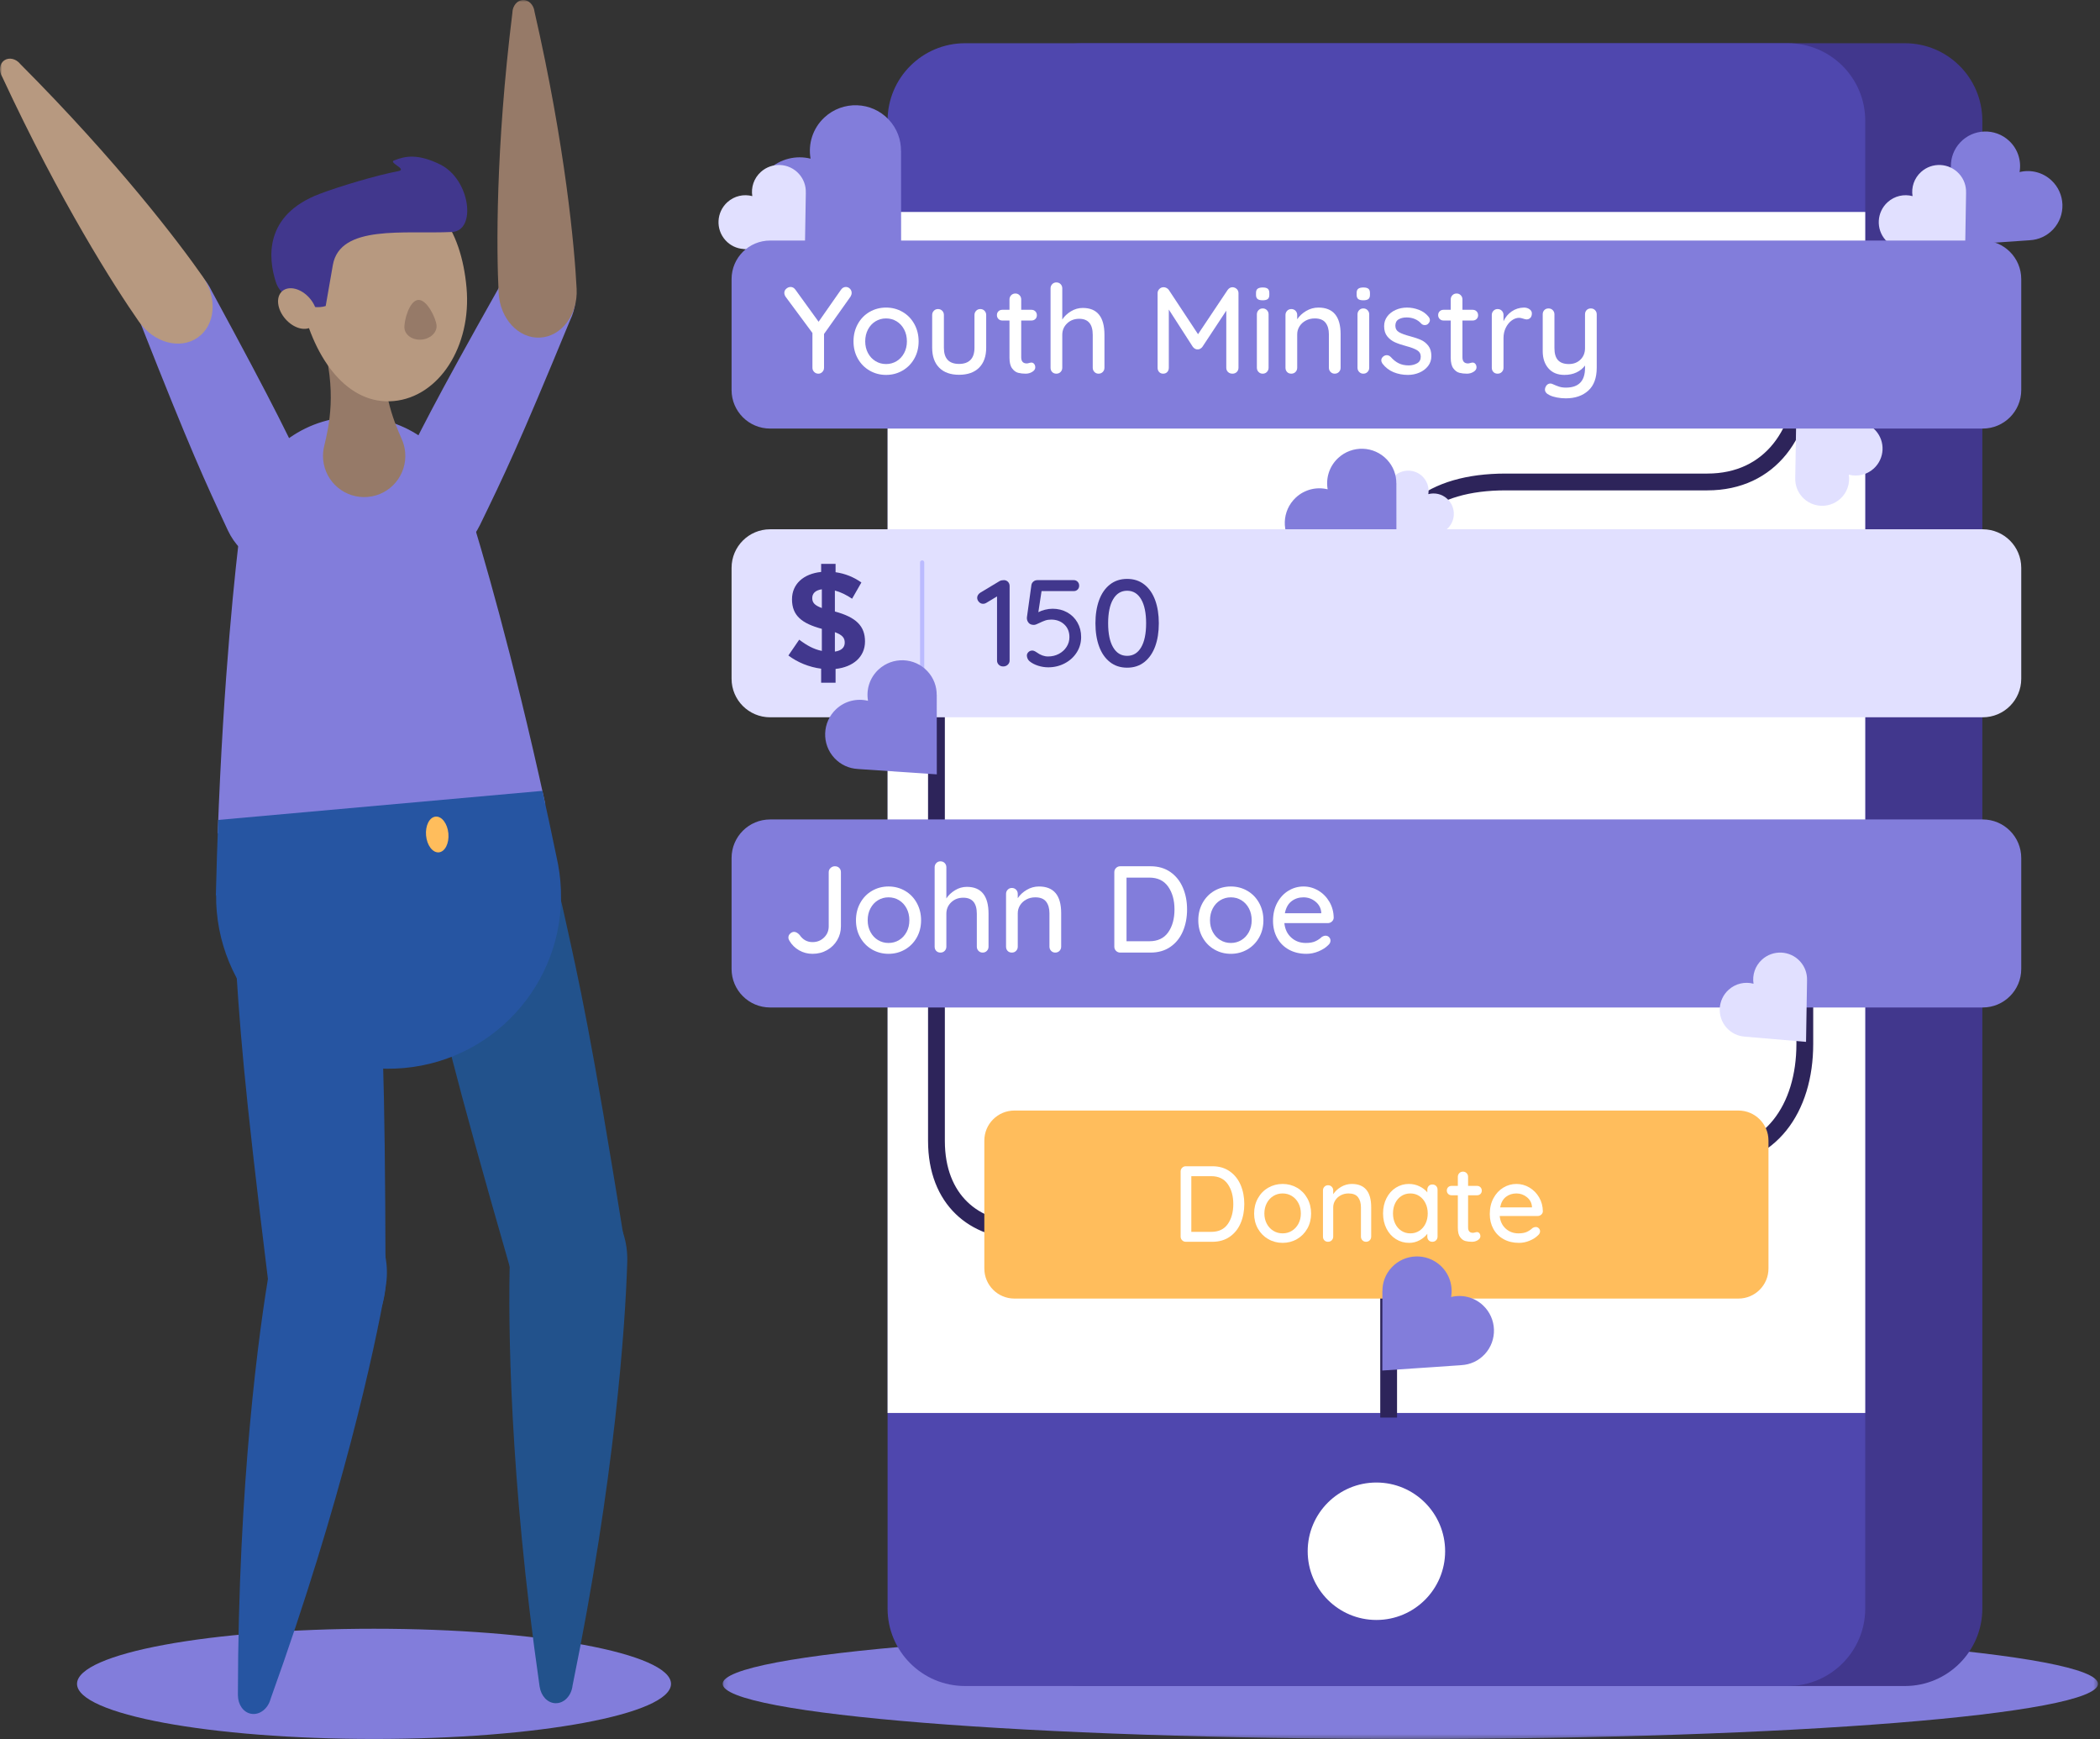
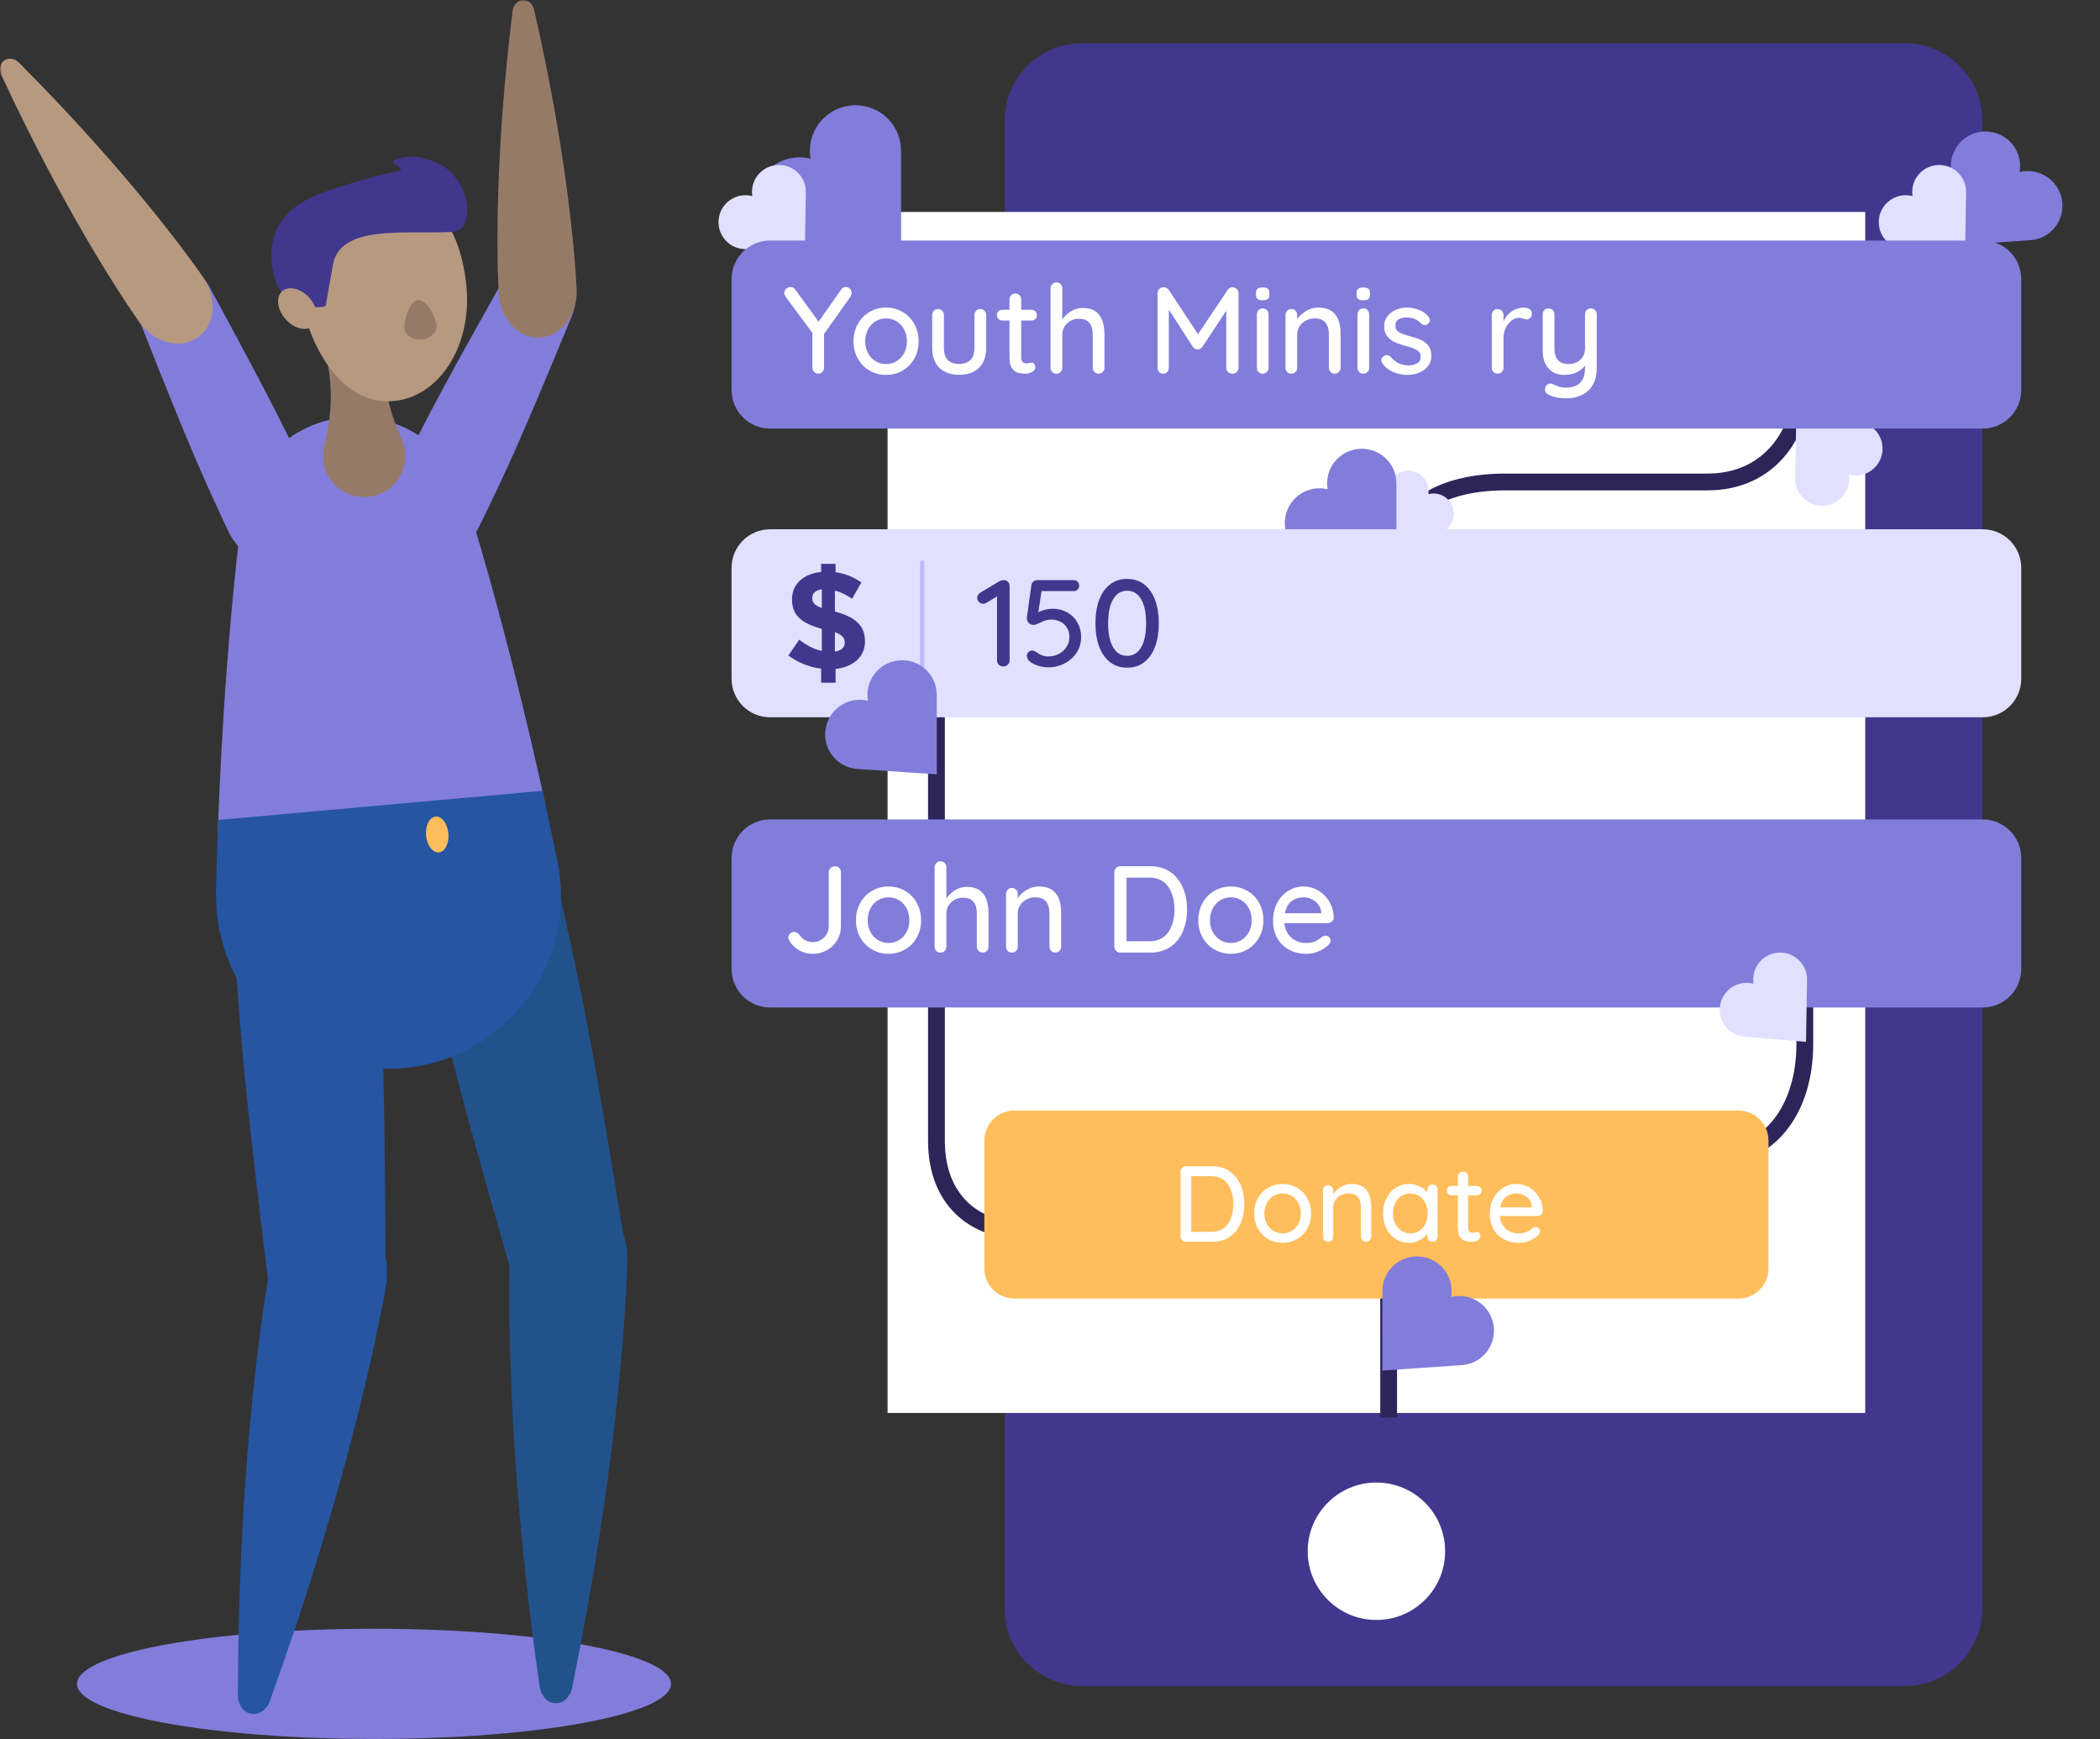
<svg xmlns="http://www.w3.org/2000/svg" xmlns:xlink="http://www.w3.org/1999/xlink" width="500px" height="414px" viewBox="0 0 500 414" version="1.1">
  <rect x="0" y="0" width="500" height="414" fill="#333333" stroke="none" />
  <title>graphic/mobile-app</title>
  <desc>Created with Sketch.</desc>
  <defs>
    <polygon id="path-1" points="0.141 0.391 327.609 0.391 327.609 26.631 0.141 26.631" />
    <polygon id="path-3" points="0 413.992 499.522 413.992 499.522 0 0 0" />
  </defs>
  <g id="graphic/mobile-app" stroke="none" stroke-width="1" fill="none" fill-rule="evenodd">
    <g id="Group-77">
      <g id="Group-3" transform="translate(171.913, 387.36)">
        <mask id="mask-2" fill="white">
          <use xlink:href="#path-1" />
        </mask>
        <g id="Clip-2" />
-         <path d="M0.141,13.512 C0.141,20.757 73.447,26.631 163.875,26.631 C254.302,26.631 327.61,20.757 327.61,13.512 C327.61,6.265 254.302,0.391 163.875,0.391 C73.447,0.391 0.141,6.265 0.141,13.512" id="Fill-1" fill="#827DDB" mask="url(#mask-2)" />
      </g>
      <path d="M18.34,400.871 C18.34,408.116 49.999,413.991 89.053,413.991 C128.106,413.991 159.765,408.116 159.765,400.871 C159.765,393.625 128.106,387.751 89.053,387.751 C49.999,387.751 18.34,393.625 18.34,400.871" id="Fill-4" fill="#827DDB" />
      <path d="M453.538,401.387 L257.655,401.387 C247.467,401.387 239.207,393.129 239.207,382.941 L239.207,28.737 C239.207,18.549 247.467,10.291 257.655,10.291 L453.538,10.291 C463.726,10.291 471.985,18.549 471.985,28.737 L471.985,382.941 C471.985,393.129 463.726,401.387 453.538,401.387" id="Fill-6" fill="#41378D" />
-       <path d="M425.657,401.387 L229.774,401.387 C219.586,401.387 211.327,393.129 211.327,382.941 L211.327,28.737 C211.327,18.549 219.586,10.291 229.774,10.291 L425.657,10.291 C435.846,10.291 444.105,18.549 444.105,28.737 L444.105,382.941 C444.105,393.129 435.846,401.387 425.657,401.387" id="Fill-8" fill="#4F47AE" />
      <mask id="mask-4" fill="white">
        <use xlink:href="#path-3" />
      </mask>
      <g id="Clip-11" />
      <polygon id="Fill-10" fill="#FFFFFF" mask="url(#mask-4)" points="211.327 336.383 444.105 336.383 444.105 50.462 211.327 50.462" />
      <path d="M330.63,337.476 L330.63,298.386 C330.63,284.116 340.48,275.725 358.512,275.725 L406.513,275.725 C421.572,275.725 429.717,263.853 429.717,248.535 L429.717,234.079" id="Stroke-12" stroke="#2D245A" stroke-width="4" mask="url(#mask-4)" />
      <path d="M330.63,162.868 L330.63,137.404 C330.63,123.134 340.48,114.741 358.512,114.741 L406.513,114.741 C421.572,114.741 429.717,102.871 429.717,87.553 L429.717,73.096" id="Stroke-13" stroke="#2D245A" stroke-width="4" mask="url(#mask-4)" />
      <path d="M328.855,307.51 C328.855,296.148 321.136,292.966 308.865,292.966 L243.417,292.966 C232.055,292.966 222.965,285.696 222.965,271.609 L222.965,147.543" id="Stroke-14" stroke="#2D245A" stroke-width="4" mask="url(#mask-4)" />
      <path d="M311.354,369.302 C311.354,378.337 318.679,385.662 327.716,385.662 C336.752,385.662 344.078,378.337 344.078,369.302 C344.078,360.265 336.752,352.941 327.716,352.941 C318.679,352.941 311.354,360.265 311.354,369.302" id="Fill-15" fill="#FFFFFF" mask="url(#mask-4)" />
      <path d="M464.499,39.599 L464.481,39.581 L464.489,39.836 L464.475,58.474 L482.98,57.216 L483.325,57.186 C485.372,57.072 487.346,56.203 488.842,54.602 C491.946,51.28 491.769,46.055 488.437,42.943 C486.328,40.973 483.463,40.323 480.85,40.967 C481.316,38.317 480.474,35.503 478.366,33.533 C475.033,30.42 469.808,30.597 466.704,33.921 C465.208,35.52 464.475,37.55 464.499,39.599" id="Fill-16" fill="#827DDB" mask="url(#mask-4)" />
      <path d="M214.523,35.97 L214.548,35.947 L214.536,36.282 L214.555,60.822 L190.19,59.167 L189.735,59.129 C187.04,58.976 184.439,57.832 182.471,55.725 C178.382,51.351 178.616,44.47 183.003,40.373 C185.779,37.778 189.553,36.923 192.992,37.771 C192.379,34.282 193.489,30.576 196.265,27.983 C200.652,23.884 207.534,24.118 211.621,28.491 C213.589,30.599 214.554,33.272 214.523,35.97" id="Fill-17" fill="#827DDB" mask="url(#mask-4)" />
      <path d="M453.236,59.276 L453.222,59.291 L453.419,59.3 L467.87,60.531 L468.109,46.102 L468.108,45.833 C468.153,44.238 467.609,42.651 466.465,41.386 C464.092,38.761 460.029,38.557 457.397,40.937 C455.731,42.443 455.039,44.621 455.368,46.689 C453.344,46.153 451.105,46.622 449.441,48.128 C446.808,50.508 446.603,54.571 448.976,57.195 C450.119,58.459 451.645,59.16 453.236,59.276" id="Fill-18" fill="#E1E0FF" mask="url(#mask-4)" />
      <path d="M176.987,59.276 L176.972,59.291 L177.169,59.3 L191.621,60.531 L191.859,46.102 L191.858,45.833 C191.903,44.238 191.359,42.651 190.217,41.386 C187.842,38.761 183.78,38.557 181.148,40.937 C179.482,42.443 178.789,44.621 179.119,46.689 C177.094,46.153 174.856,46.622 173.191,48.128 C170.558,50.508 170.353,54.571 172.726,57.195 C173.869,58.459 175.396,59.16 176.987,59.276" id="Fill-19" fill="#E1E0FF" mask="url(#mask-4)" />
      <path d="M341.688,127.139 L341.699,127.149 L341.55,127.157 L330.643,128.086 L330.464,117.197 L330.464,116.993 C330.431,115.79 330.842,114.592 331.704,113.638 C333.496,111.657 336.562,111.503 338.548,113.298 C339.805,114.434 340.327,116.078 340.079,117.639 C341.607,117.234 343.296,117.589 344.552,118.726 C346.539,120.521 346.693,123.587 344.902,125.568 C344.04,126.522 342.889,127.052 341.688,127.139" id="Fill-20" fill="#E1E0FF" mask="url(#mask-4)" />
      <path d="M442.316,100.414 L442.331,100.401 L442.133,100.39 L427.682,99.159 L427.443,113.588 L427.444,113.857 C427.4,115.452 427.943,117.04 429.087,118.304 C431.46,120.929 435.523,121.133 438.155,118.755 C439.821,117.249 440.513,115.069 440.184,113.002 C442.208,113.537 444.447,113.068 446.111,111.563 C448.745,109.183 448.949,105.12 446.576,102.496 C445.433,101.231 443.907,100.53 442.316,100.414" id="Fill-21" fill="#E1E0FF" mask="url(#mask-4)" />
      <path d="M332.46,115.122 L332.479,115.105 L332.469,115.36 L332.484,133.997 L313.979,132.74 L313.634,132.71 C311.588,132.595 309.612,131.726 308.117,130.127 C305.013,126.803 305.191,121.578 308.523,118.466 C310.631,116.496 313.496,115.846 316.109,116.49 C315.643,113.84 316.485,111.026 318.593,109.056 C321.926,105.944 327.151,106.121 330.255,109.444 C331.752,111.043 332.484,113.074 332.46,115.122" id="Fill-22" fill="#827DDB" mask="url(#mask-4)" />
      <path d="M183.36,102.029 L472.073,102.029 C477.14,102.029 481.248,97.92 481.248,92.854 L481.248,66.442 C481.248,61.374 477.14,57.266 472.073,57.266 L183.36,57.266 C178.292,57.266 174.184,61.374 174.184,66.442 L174.184,92.854 C174.184,97.92 178.292,102.029 183.36,102.029" id="Fill-23" fill="#827DDB" mask="url(#mask-4)" />
      <path d="M202.51,70.609 L196.198,79.507 L196.198,87.549 C196.198,87.941 196.065,88.275 195.8,88.547 C195.536,88.822 195.218,88.959 194.846,88.959 C194.454,88.959 194.122,88.822 193.849,88.547 C193.575,88.275 193.436,87.941 193.436,87.549 L193.436,79.271 L187.152,70.786 C186.879,70.433 186.743,70.08 186.743,69.728 C186.743,69.337 186.898,69.005 187.213,68.731 C187.527,68.457 187.868,68.319 188.24,68.319 C188.691,68.319 189.073,68.536 189.385,68.967 L194.905,76.599 L200.219,68.996 C200.533,68.545 200.924,68.319 201.395,68.319 C201.766,68.319 202.088,68.457 202.363,68.731 C202.637,69.005 202.775,69.337 202.775,69.728 C202.775,70.023 202.685,70.316 202.51,70.609" id="Fill-24" fill="#FFFFFF" mask="url(#mask-4)" />
      <path d="M215.269,78.434 C214.829,77.602 214.232,76.956 213.477,76.496 C212.724,76.037 211.888,75.806 210.967,75.806 C210.048,75.806 209.21,76.037 208.458,76.496 C207.703,76.956 207.106,77.602 206.665,78.434 C206.224,79.266 206.004,80.21 206.004,81.268 C206.004,82.304 206.224,83.234 206.665,84.057 C207.106,84.878 207.703,85.521 208.458,85.978 C209.21,86.439 210.048,86.669 210.967,86.669 C211.888,86.669 212.724,86.439 213.477,85.978 C214.232,85.521 214.829,84.878 215.269,84.057 C215.709,83.234 215.929,82.304 215.929,81.268 C215.929,80.21 215.709,79.266 215.269,78.434 M217.691,85.376 C217.007,86.591 216.071,87.54 214.888,88.225 C213.703,88.91 212.396,89.254 210.967,89.254 C209.538,89.254 208.232,88.91 207.046,88.225 C205.862,87.54 204.929,86.591 204.243,85.376 C203.559,84.164 203.216,82.794 203.216,81.268 C203.216,79.74 203.559,78.36 204.243,77.127 C204.929,75.894 205.862,74.936 207.046,74.251 C208.232,73.567 209.538,73.223 210.967,73.223 C212.396,73.223 213.703,73.567 214.888,74.251 C216.071,74.936 217.007,75.894 217.691,77.127 C218.375,78.36 218.72,79.74 218.72,81.268 C218.72,82.794 218.375,84.164 217.691,85.376" id="Fill-25" fill="#FFFFFF" mask="url(#mask-4)" />
      <path d="M234.41,73.986 C234.676,74.26 234.806,74.593 234.806,74.984 L234.806,82.793 C234.806,84.83 234.243,86.411 233.119,87.535 C231.993,88.661 230.403,89.224 228.349,89.224 C226.312,89.224 224.737,88.661 223.62,87.535 C222.506,86.411 221.947,84.83 221.947,82.793 L221.947,74.984 C221.947,74.593 222.079,74.26 222.343,73.986 C222.608,73.712 222.936,73.575 223.327,73.575 C223.738,73.575 224.075,73.712 224.341,73.986 C224.604,74.26 224.737,74.593 224.737,74.984 L224.737,82.793 C224.737,85.359 225.939,86.639 228.349,86.639 C229.542,86.639 230.452,86.317 231.08,85.671 C231.705,85.024 232.018,84.066 232.018,82.793 L232.018,74.984 C232.018,74.593 232.151,74.26 232.414,73.986 C232.679,73.712 233.006,73.575 233.398,73.575 C233.809,73.575 234.148,73.712 234.41,73.986" id="Fill-26" fill="#FFFFFF" mask="url(#mask-4)" />
      <path d="M243.145,76.305 L243.145,85.055 C243.145,86.033 243.586,86.522 244.466,86.522 C244.603,86.522 244.788,86.488 245.023,86.419 C245.259,86.351 245.444,86.317 245.582,86.317 C245.835,86.317 246.052,86.424 246.227,86.639 C246.403,86.856 246.492,87.13 246.492,87.462 C246.492,87.874 246.256,88.225 245.787,88.518 C245.317,88.812 244.788,88.959 244.203,88.959 C243.555,88.959 242.965,88.891 242.425,88.754 C241.887,88.617 241.407,88.27 240.988,87.711 C240.566,87.154 240.354,86.308 240.354,85.172 L240.354,76.305 L238.652,76.305 C238.279,76.305 237.972,76.183 237.727,75.938 C237.483,75.694 237.361,75.385 237.361,75.015 C237.361,74.642 237.483,74.339 237.727,74.104 C237.972,73.868 238.279,73.752 238.652,73.752 L240.354,73.752 L240.354,71.286 C240.354,70.894 240.488,70.562 240.75,70.288 C241.017,70.014 241.353,69.876 241.765,69.876 C242.156,69.876 242.484,70.014 242.749,70.288 C243.013,70.562 243.145,70.894 243.145,71.286 L243.145,73.752 L245.582,73.752 C245.954,73.752 246.261,73.873 246.507,74.118 C246.752,74.363 246.875,74.671 246.875,75.044 C246.875,75.415 246.752,75.719 246.507,75.954 C246.261,76.188 245.954,76.305 245.582,76.305 L243.145,76.305 Z" id="Fill-27" fill="#FFFFFF" mask="url(#mask-4)" />
      <path d="M262.964,79.711 L262.964,87.55 C262.964,87.941 262.831,88.274 262.568,88.548 C262.303,88.821 261.965,88.959 261.555,88.959 C261.163,88.959 260.835,88.821 260.572,88.548 C260.307,88.274 260.176,87.941 260.176,87.55 L260.176,79.711 C260.176,77.168 259.099,75.895 256.945,75.895 C255.79,75.895 254.831,76.261 254.068,76.996 C253.304,77.729 252.923,78.635 252.923,79.711 L252.923,87.55 C252.923,87.941 252.79,88.274 252.527,88.548 C252.262,88.821 251.924,88.959 251.513,88.959 C251.102,88.959 250.769,88.827 250.514,88.562 C250.26,88.3 250.132,87.961 250.132,87.55 L250.132,68.643 C250.132,68.252 250.266,67.92 250.53,67.644 C250.793,67.372 251.122,67.234 251.513,67.234 C251.924,67.234 252.262,67.372 252.527,67.644 C252.79,67.92 252.923,68.252 252.923,68.643 L252.923,76.071 C253.412,75.307 254.096,74.657 254.979,74.118 C255.858,73.581 256.797,73.312 257.796,73.312 C261.241,73.312 262.964,75.445 262.964,79.711" id="Fill-28" fill="#FFFFFF" mask="url(#mask-4)" />
      <path d="M294.467,68.804 C294.742,69.069 294.879,69.396 294.879,69.787 L294.879,87.549 C294.879,87.941 294.747,88.274 294.483,88.548 C294.218,88.822 293.87,88.958 293.441,88.958 C293.01,88.958 292.657,88.828 292.382,88.562 C292.109,88.299 291.972,87.961 291.972,87.549 L291.972,73.957 L286.276,82.589 C286.139,82.764 285.967,82.911 285.764,83.029 C285.557,83.147 285.345,83.196 285.131,83.176 C284.935,83.196 284.734,83.147 284.529,83.029 C284.324,82.911 284.151,82.764 284.016,82.589 L278.29,73.692 L278.29,87.549 C278.29,87.961 278.167,88.299 277.922,88.562 C277.677,88.828 277.351,88.958 276.938,88.958 C276.548,88.958 276.229,88.828 275.985,88.562 C275.74,88.299 275.619,87.961 275.619,87.549 L275.619,69.787 C275.619,69.417 275.754,69.089 276.029,68.804 C276.303,68.521 276.645,68.378 277.057,68.378 C277.292,68.378 277.52,68.437 277.747,68.555 C277.971,68.672 278.151,68.83 278.29,69.026 L285.248,79.565 L292.295,69.026 C292.609,68.594 293,68.378 293.468,68.378 C293.862,68.399 294.192,68.54 294.467,68.804" id="Fill-29" fill="#FFFFFF" mask="url(#mask-4)" />
      <path d="M301.648,88.547 C301.383,88.822 301.046,88.959 300.634,88.959 C300.243,88.959 299.915,88.822 299.652,88.547 C299.387,88.274 299.254,87.941 299.254,87.55 L299.254,74.838 C299.254,74.447 299.387,74.114 299.652,73.84 C299.915,73.566 300.243,73.429 300.634,73.429 C301.046,73.429 301.383,73.566 301.648,73.84 C301.911,74.114 302.044,74.447 302.044,74.838 L302.044,87.55 C302.044,87.941 301.911,88.274 301.648,88.547 M299.415,71.182 C299.171,70.977 299.05,70.65 299.05,70.2 L299.05,69.729 C299.05,69.259 299.18,68.926 299.446,68.731 C299.709,68.536 300.116,68.438 300.664,68.438 C301.211,68.438 301.608,68.541 301.852,68.746 C302.098,68.953 302.22,69.28 302.22,69.729 L302.22,70.2 C302.22,70.669 302.093,71.002 301.838,71.197 C301.583,71.393 301.182,71.49 300.634,71.49 C300.066,71.49 299.661,71.387 299.415,71.182" id="Fill-30" fill="#FFFFFF" mask="url(#mask-4)" />
      <path d="M319.193,79.564 L319.193,87.55 C319.193,87.941 319.06,88.274 318.797,88.548 C318.532,88.821 318.194,88.959 317.782,88.959 C317.391,88.959 317.063,88.821 316.801,88.548 C316.535,88.274 316.402,87.941 316.402,87.55 L316.402,79.593 C316.402,78.438 316.14,77.52 315.611,76.835 C315.081,76.149 314.219,75.807 313.026,75.807 C312.242,75.807 311.533,75.977 310.897,76.32 C310.261,76.664 309.763,77.123 309.401,77.7 C309.039,78.279 308.858,78.909 308.858,79.593 L308.858,87.55 C308.858,87.941 308.726,88.274 308.462,88.548 C308.196,88.821 307.86,88.959 307.447,88.959 C307.037,88.959 306.704,88.827 306.45,88.563 C306.195,88.299 306.067,87.962 306.067,87.55 L306.067,74.985 C306.067,74.594 306.2,74.26 306.463,73.986 C306.729,73.713 307.057,73.576 307.447,73.576 C307.86,73.576 308.196,73.713 308.462,73.986 C308.726,74.26 308.858,74.594 308.858,74.985 L308.858,76.011 C309.367,75.229 310.077,74.57 310.987,74.03 C311.895,73.492 312.87,73.224 313.908,73.224 C317.431,73.224 319.193,75.337 319.193,79.564" id="Fill-31" fill="#FFFFFF" mask="url(#mask-4)" />
      <path d="M325.608,88.547 C325.343,88.822 325.006,88.959 324.594,88.959 C324.203,88.959 323.875,88.822 323.612,88.547 C323.347,88.274 323.214,87.941 323.214,87.55 L323.214,74.838 C323.214,74.447 323.347,74.114 323.612,73.84 C323.875,73.566 324.203,73.429 324.594,73.429 C325.006,73.429 325.343,73.566 325.608,73.84 C325.871,74.114 326.004,74.447 326.004,74.838 L326.004,87.55 C326.004,87.941 325.871,88.274 325.608,88.547 M323.375,71.182 C323.131,70.977 323.01,70.65 323.01,70.2 L323.01,69.729 C323.01,69.259 323.14,68.926 323.406,68.731 C323.669,68.536 324.076,68.438 324.624,68.438 C325.171,68.438 325.569,68.541 325.812,68.746 C326.059,68.953 326.18,69.28 326.18,69.729 L326.18,70.2 C326.18,70.669 326.053,71.002 325.799,71.197 C325.544,71.393 325.142,71.49 324.594,71.49 C324.026,71.49 323.621,71.387 323.375,71.182" id="Fill-32" fill="#FFFFFF" mask="url(#mask-4)" />
      <path d="M328.879,85.759 C328.879,85.369 329.084,85.035 329.495,84.761 C329.691,84.625 329.916,84.556 330.17,84.556 C330.524,84.556 330.846,84.702 331.14,84.995 C331.728,85.661 332.359,86.161 333.035,86.492 C333.709,86.826 334.517,86.994 335.456,86.994 C336.199,86.973 336.856,86.801 337.423,86.479 C337.991,86.156 338.274,85.632 338.274,84.908 C338.274,84.243 337.986,83.732 337.409,83.381 C336.833,83.029 335.985,82.706 334.87,82.412 C333.773,82.119 332.863,81.81 332.139,81.488 C331.415,81.165 330.801,80.694 330.304,80.079 C329.804,79.462 329.554,78.654 329.554,77.657 C329.554,76.775 329.804,76.002 330.304,75.337 C330.801,74.672 331.468,74.152 332.3,73.781 C333.132,73.409 334.036,73.224 335.017,73.224 C335.956,73.224 336.889,73.399 337.819,73.752 C338.749,74.104 339.508,74.641 340.095,75.365 C340.33,75.641 340.449,75.924 340.449,76.217 C340.449,76.531 340.291,76.835 339.977,77.127 C339.782,77.304 339.538,77.392 339.244,77.392 C338.892,77.392 338.609,77.274 338.393,77.039 C337.981,76.57 337.478,76.208 336.881,75.954 C336.284,75.698 335.622,75.572 334.899,75.572 C334.155,75.572 333.524,75.724 333.004,76.027 C332.486,76.331 332.226,76.844 332.226,77.567 C332.247,78.254 332.543,78.763 333.122,79.095 C333.699,79.429 334.584,79.751 335.781,80.063 C336.816,80.337 337.679,80.632 338.363,80.943 C339.049,81.257 339.626,81.723 340.095,82.339 C340.565,82.956 340.8,83.763 340.8,84.761 C340.8,85.681 340.536,86.479 340.008,87.153 C339.479,87.829 338.789,88.348 337.938,88.71 C337.087,89.071 336.18,89.254 335.221,89.254 C333.989,89.254 332.848,89.037 331.8,88.607 C330.754,88.177 329.868,87.492 329.144,86.552 C328.967,86.278 328.879,86.013 328.879,85.759" id="Fill-33" fill="#FFFFFF" mask="url(#mask-4)" />
-       <path d="M348.201,76.305 L348.201,85.055 C348.201,86.033 348.642,86.522 349.522,86.522 C349.659,86.522 349.844,86.488 350.079,86.419 C350.314,86.351 350.5,86.317 350.638,86.317 C350.891,86.317 351.108,86.424 351.284,86.639 C351.459,86.856 351.549,87.13 351.549,87.462 C351.549,87.874 351.313,88.225 350.843,88.518 C350.373,88.812 349.844,88.959 349.259,88.959 C348.612,88.959 348.021,88.891 347.481,88.754 C346.943,88.617 346.463,88.27 346.044,87.711 C345.623,87.154 345.411,86.308 345.411,85.172 L345.411,76.305 L343.708,76.305 C343.336,76.305 343.028,76.183 342.784,75.938 C342.538,75.694 342.417,75.385 342.417,75.015 C342.417,74.642 342.538,74.339 342.784,74.104 C343.028,73.868 343.336,73.752 343.708,73.752 L345.411,73.752 L345.411,71.286 C345.411,70.894 345.544,70.562 345.807,70.288 C346.073,70.014 346.409,69.876 346.821,69.876 C347.212,69.876 347.54,70.014 347.805,70.288 C348.069,70.562 348.201,70.894 348.201,71.286 L348.201,73.752 L350.638,73.752 C351.01,73.752 351.317,73.873 351.563,74.118 C351.808,74.363 351.931,74.671 351.931,75.044 C351.931,75.415 351.808,75.719 351.563,75.954 C351.317,76.188 351.01,76.305 350.638,76.305 L348.201,76.305 Z" id="Fill-34" fill="#FFFFFF" mask="url(#mask-4)" />
      <path d="M364.174,73.619 C364.545,73.884 364.731,74.211 364.731,74.602 C364.731,75.073 364.609,75.43 364.364,75.674 C364.121,75.919 363.821,76.042 363.47,76.042 C363.292,76.042 363.029,75.983 362.676,75.865 C362.265,75.728 361.943,75.66 361.708,75.66 C361.1,75.66 360.507,75.87 359.931,76.291 C359.354,76.713 358.884,77.29 358.522,78.023 C358.16,78.757 357.978,79.575 357.978,80.474 L357.978,87.55 C357.978,87.941 357.846,88.274 357.582,88.547 C357.317,88.822 356.981,88.959 356.569,88.959 C356.157,88.959 355.824,88.827 355.57,88.563 C355.316,88.299 355.189,87.962 355.189,87.55 L355.189,74.985 C355.189,74.594 355.322,74.26 355.585,73.986 C355.85,73.712 356.178,73.576 356.569,73.576 C356.981,73.576 357.317,73.712 357.582,73.986 C357.846,74.26 357.978,74.594 357.978,74.985 L357.978,76.482 C358.409,75.523 359.054,74.745 359.916,74.148 C360.778,73.55 361.757,73.242 362.851,73.223 C363.361,73.223 363.801,73.355 364.174,73.619" id="Fill-35" fill="#FFFFFF" mask="url(#mask-4)" />
      <path d="M379.778,73.839 C380.043,74.115 380.174,74.447 380.174,74.838 L380.174,87.52 C380.174,89.967 379.501,91.796 378.149,93.01 C376.797,94.224 375.017,94.831 372.805,94.831 C372.081,94.831 371.365,94.762 370.662,94.625 C369.957,94.488 369.38,94.302 368.928,94.068 C368.204,93.735 367.842,93.284 367.842,92.717 C367.842,92.619 367.863,92.492 367.902,92.335 C368.018,92.003 368.185,91.749 368.4,91.571 C368.617,91.397 368.86,91.308 369.134,91.308 C369.29,91.308 369.437,91.337 369.576,91.397 C370.181,91.669 370.721,91.884 371.19,92.042 C371.659,92.198 372.208,92.277 372.834,92.277 C375.868,92.277 377.385,90.72 377.385,87.609 L377.385,87.022 C376.857,87.726 376.175,88.275 375.343,88.666 C374.513,89.057 373.558,89.253 372.483,89.253 C370.857,89.253 369.589,88.735 368.68,87.696 C367.77,86.66 367.314,85.299 367.314,83.615 L367.314,74.838 C367.314,74.426 367.442,74.088 367.696,73.825 C367.95,73.561 368.283,73.429 368.693,73.429 C369.106,73.429 369.443,73.566 369.708,73.839 C369.972,74.115 370.104,74.447 370.104,74.838 L370.104,82.882 C370.104,84.173 370.387,85.127 370.955,85.745 C371.524,86.361 372.383,86.669 373.54,86.669 C374.655,86.669 375.576,86.317 376.299,85.613 C377.024,84.908 377.385,83.998 377.385,82.882 L377.385,74.838 C377.385,74.426 377.513,74.088 377.767,73.825 C378.021,73.561 378.356,73.429 378.766,73.429 C379.175,73.429 379.514,73.566 379.778,73.839" id="Fill-36" fill="#FFFFFF" mask="url(#mask-4)" />
      <path d="M183.36,239.849 L472.073,239.849 C477.14,239.849 481.248,235.741 481.248,230.675 L481.248,204.262 C481.248,199.195 477.14,195.086 472.073,195.086 L183.36,195.086 C178.292,195.086 174.184,199.195 174.184,204.262 L174.184,230.675 C174.184,235.741 178.292,239.849 183.36,239.849" id="Fill-37" fill="#827DDB" mask="url(#mask-4)" />
      <path d="M190.281,226.251 C189.313,225.704 188.543,224.951 187.976,223.991 C187.8,223.716 187.712,223.452 187.712,223.198 C187.712,222.827 187.859,222.508 188.151,222.243 C188.445,221.98 188.748,221.847 189.062,221.847 C189.492,221.847 189.932,222.091 190.384,222.582 C191.147,223.716 192.174,224.285 193.467,224.285 C194.542,224.285 195.453,223.922 196.198,223.198 C196.942,222.474 197.313,221.584 197.313,220.526 L197.313,207.638 C197.313,207.248 197.46,206.914 197.753,206.64 C198.047,206.365 198.39,206.229 198.781,206.229 C199.21,206.229 199.56,206.361 199.823,206.626 C200.087,206.89 200.219,207.227 200.219,207.638 L200.219,220.526 C200.219,221.721 199.926,222.815 199.339,223.814 C198.752,224.814 197.944,225.606 196.916,226.193 C195.89,226.78 194.739,227.074 193.467,227.074 C192.311,227.074 191.25,226.799 190.281,226.251" id="Fill-38" fill="#FFFFFF" mask="url(#mask-4)" />
      <path d="M215.855,216.254 C215.414,215.423 214.818,214.778 214.063,214.316 C213.31,213.858 212.474,213.628 211.552,213.628 C210.634,213.628 209.797,213.858 209.044,214.316 C208.288,214.778 207.692,215.423 207.252,216.254 C206.81,217.086 206.59,218.032 206.59,219.088 C206.59,220.126 206.81,221.054 207.252,221.877 C207.692,222.698 208.288,223.341 209.044,223.8 C209.797,224.26 210.634,224.49 211.552,224.49 C212.474,224.49 213.31,224.26 214.063,223.8 C214.818,223.341 215.414,222.698 215.855,221.877 C216.295,221.054 216.515,220.126 216.515,219.088 C216.515,218.032 216.295,217.086 215.855,216.254 M218.276,223.197 C217.592,224.411 216.657,225.36 215.474,226.046 C214.29,226.73 212.982,227.074 211.552,227.074 C210.124,227.074 208.818,226.73 207.632,226.046 C206.448,225.36 205.515,224.411 204.828,223.197 C204.144,221.984 203.802,220.615 203.802,219.088 C203.802,217.561 204.144,216.181 204.828,214.948 C205.515,213.715 206.448,212.756 207.632,212.071 C208.818,211.387 210.124,211.043 211.552,211.043 C212.982,211.043 214.29,211.387 215.474,212.071 C216.657,212.756 217.592,213.715 218.276,214.948 C218.96,216.181 219.305,217.561 219.305,219.088 C219.305,220.615 218.96,221.984 218.276,223.197" id="Fill-39" fill="#FFFFFF" mask="url(#mask-4)" />
      <path d="M235.366,217.531 L235.366,225.371 C235.366,225.762 235.234,226.094 234.97,226.369 C234.705,226.642 234.368,226.78 233.956,226.78 C233.565,226.78 233.237,226.642 232.973,226.369 C232.708,226.094 232.577,225.762 232.577,225.371 L232.577,217.531 C232.577,214.988 231.5,213.716 229.346,213.716 C228.192,213.716 227.234,214.082 226.47,214.816 C225.706,215.55 225.324,216.455 225.324,217.531 L225.324,225.371 C225.324,225.762 225.192,226.094 224.929,226.369 C224.663,226.642 224.327,226.78 223.914,226.78 C223.504,226.78 223.171,226.648 222.916,226.383 C222.661,226.12 222.534,225.781 222.534,225.371 L222.534,206.463 C222.534,206.072 222.667,205.741 222.931,205.465 C223.196,205.192 223.524,205.054 223.914,205.054 C224.327,205.054 224.663,205.192 224.929,205.465 C225.192,205.741 225.324,206.072 225.324,206.463 L225.324,213.891 C225.814,213.127 226.499,212.477 227.38,211.94 C228.26,211.401 229.2,211.132 230.197,211.132 C233.644,211.132 235.366,213.265 235.366,217.531" id="Fill-40" fill="#FFFFFF" mask="url(#mask-4)" />
      <path d="M252.659,217.385 L252.659,225.37 C252.659,225.761 252.527,226.094 252.264,226.369 C251.998,226.642 251.661,226.78 251.249,226.78 C250.858,226.78 250.531,226.642 250.267,226.369 C250.002,226.094 249.869,225.761 249.869,225.37 L249.869,217.414 C249.869,216.259 249.606,215.341 249.077,214.655 C248.548,213.97 247.686,213.627 246.492,213.627 C245.71,213.627 245,213.798 244.364,214.14 C243.728,214.484 243.23,214.943 242.868,215.52 C242.506,216.099 242.324,216.73 242.324,217.414 L242.324,225.37 C242.324,225.761 242.192,226.094 241.928,226.369 C241.663,226.642 241.327,226.78 240.914,226.78 C240.503,226.78 240.17,226.648 239.916,226.384 C239.662,226.12 239.535,225.782 239.535,225.37 L239.535,212.805 C239.535,212.414 239.667,212.08 239.931,211.807 C240.196,211.533 240.524,211.396 240.914,211.396 C241.327,211.396 241.663,211.533 241.928,211.807 C242.192,212.08 242.324,212.414 242.324,212.805 L242.324,213.832 C242.834,213.05 243.543,212.39 244.454,211.851 C245.362,211.313 246.337,211.044 247.375,211.044 C250.898,211.044 252.659,213.157 252.659,217.385" id="Fill-41" fill="#FFFFFF" mask="url(#mask-4)" />
      <path d="M278.145,221.95 C279.143,220.531 279.641,218.716 279.641,216.504 C279.641,214.312 279.137,212.502 278.129,211.074 C277.122,209.645 275.629,208.93 273.652,208.93 L268.22,208.93 L268.22,224.078 L273.652,224.078 C275.648,224.078 277.147,223.37 278.145,221.95 M278.674,207.608 C279.984,208.529 280.973,209.767 281.637,211.323 C282.304,212.878 282.635,214.607 282.635,216.504 C282.635,218.423 282.304,220.16 281.637,221.716 C280.973,223.272 279.984,224.503 278.674,225.413 C277.361,226.324 275.785,226.779 273.946,226.779 L266.722,226.779 C266.331,226.779 265.998,226.642 265.723,226.369 C265.45,226.095 265.313,225.761 265.313,225.37 L265.313,207.638 C265.313,207.247 265.45,206.914 265.723,206.641 C265.998,206.366 266.331,206.229 266.722,206.229 L273.946,206.229 C275.785,206.229 277.361,206.689 278.674,207.608" id="Fill-42" fill="#FFFFFF" mask="url(#mask-4)" />
      <path d="M297.361,216.254 C296.921,215.423 296.324,214.778 295.57,214.316 C294.817,213.858 293.98,213.628 293.059,213.628 C292.14,213.628 291.302,213.858 290.55,214.316 C289.795,214.778 289.198,215.423 288.757,216.254 C288.317,217.086 288.096,218.032 288.096,219.088 C288.096,220.126 288.317,221.054 288.757,221.877 C289.198,222.698 289.795,223.341 290.55,223.8 C291.302,224.26 292.14,224.49 293.059,224.49 C293.98,224.49 294.817,224.26 295.57,223.8 C296.324,223.341 296.921,222.698 297.361,221.877 C297.801,221.054 298.021,220.126 298.021,219.088 C298.021,218.032 297.801,217.086 297.361,216.254 M299.783,223.197 C299.099,224.411 298.163,225.36 296.98,226.046 C295.795,226.73 294.488,227.074 293.059,227.074 C291.63,227.074 290.324,226.73 289.139,226.046 C287.955,225.36 287.021,224.411 286.335,223.197 C285.651,221.984 285.308,220.615 285.308,219.088 C285.308,217.561 285.651,216.181 286.335,214.948 C287.021,213.715 287.955,212.756 289.139,212.071 C290.324,211.387 291.63,211.043 293.059,211.043 C294.488,211.043 295.795,211.387 296.98,212.071 C298.163,212.756 299.099,213.715 299.783,214.948 C300.467,216.181 300.812,217.561 300.812,219.088 C300.812,220.615 300.467,221.984 299.783,223.197" id="Fill-43" fill="#FFFFFF" mask="url(#mask-4)" />
      <path d="M307.507,214.552 C306.704,215.168 306.175,216.122 305.921,217.414 L314.582,217.414 L314.582,217.18 C314.484,216.142 314.019,215.291 313.187,214.626 C312.354,213.96 311.412,213.627 310.354,213.627 C309.257,213.627 308.308,213.935 307.507,214.552 M317.107,219.397 C316.832,219.641 316.51,219.763 316.137,219.763 L305.802,219.763 C305.94,221.191 306.484,222.337 307.433,223.198 C308.381,224.06 309.54,224.489 310.912,224.489 C311.85,224.489 312.614,224.354 313.201,224.078 C313.79,223.805 314.308,223.453 314.757,223.022 C315.051,222.847 315.335,222.757 315.611,222.757 C315.941,222.757 316.221,222.876 316.447,223.109 C316.671,223.345 316.784,223.619 316.784,223.932 C316.784,224.343 316.589,224.714 316.197,225.047 C315.628,225.616 314.876,226.094 313.936,226.485 C312.996,226.878 312.037,227.074 311.059,227.074 C309.473,227.074 308.078,226.74 306.875,226.076 C305.671,225.411 304.741,224.48 304.085,223.286 C303.429,222.092 303.101,220.742 303.101,219.234 C303.101,217.591 303.439,216.146 304.114,214.904 C304.79,213.661 305.681,212.707 306.786,212.041 C307.892,211.377 309.082,211.044 310.354,211.044 C311.607,211.044 312.78,211.366 313.877,212.012 C314.973,212.659 315.854,213.55 316.519,214.684 C317.186,215.82 317.527,217.092 317.548,218.501 C317.527,218.853 317.381,219.152 317.107,219.397" id="Fill-44" fill="#FFFFFF" mask="url(#mask-4)" />
      <path d="M241.52,309.147 L413.912,309.147 C417.863,309.147 421.066,305.944 421.066,301.994 L421.066,271.54 C421.066,267.588 417.863,264.385 413.912,264.385 L241.52,264.385 C237.568,264.385 234.365,267.588 234.365,271.54 L234.365,301.994 C234.365,305.944 237.568,309.147 241.52,309.147" id="Fill-45" fill="#FFBD5C" mask="url(#mask-4)" />
      <path d="M292.331,291.403 C293.204,290.162 293.641,288.573 293.641,286.637 C293.641,284.72 293.2,283.136 292.319,281.886 C291.435,280.634 290.131,280.009 288.399,280.009 L283.647,280.009 L283.647,293.266 L288.399,293.266 C290.147,293.266 291.457,292.645 292.331,291.403 M292.793,278.855 C293.941,279.66 294.805,280.742 295.388,282.104 C295.97,283.465 296.262,284.976 296.262,286.637 C296.262,288.316 295.97,289.835 295.388,291.197 C294.805,292.559 293.941,293.639 292.793,294.435 C291.644,295.231 290.267,295.629 288.658,295.629 L282.337,295.629 C281.994,295.629 281.703,295.509 281.464,295.269 C281.224,295.03 281.103,294.739 281.103,294.396 L281.103,278.88 C281.103,278.537 281.224,278.247 281.464,278.007 C281.703,277.766 281.994,277.648 282.337,277.648 L288.658,277.648 C290.267,277.648 291.644,278.05 292.793,278.855" id="Fill-46" fill="#FFFFFF" mask="url(#mask-4)" />
      <path d="M309.146,286.419 C308.761,285.691 308.238,285.127 307.58,284.724 C306.92,284.322 306.188,284.121 305.382,284.121 C304.576,284.121 303.845,284.322 303.186,284.724 C302.527,285.127 302.005,285.691 301.62,286.419 C301.234,287.149 301.041,287.973 301.041,288.899 C301.041,289.806 301.234,290.619 301.62,291.338 C302.005,292.059 302.527,292.619 303.186,293.021 C303.845,293.424 304.576,293.625 305.382,293.625 C306.188,293.625 306.92,293.424 307.58,293.021 C308.238,292.619 308.761,292.059 309.146,291.338 C309.531,290.619 309.725,289.806 309.725,288.899 C309.725,287.973 309.531,287.149 309.146,286.419 M311.266,292.496 C310.666,293.556 309.849,294.387 308.813,294.986 C307.776,295.586 306.632,295.885 305.382,295.885 C304.132,295.885 302.989,295.586 301.953,294.986 C300.918,294.387 300.098,293.556 299.5,292.496 C298.899,291.434 298.6,290.234 298.6,288.899 C298.6,287.563 298.899,286.355 299.5,285.276 C300.098,284.198 300.918,283.359 301.953,282.759 C302.989,282.159 304.132,281.859 305.382,281.859 C306.632,281.859 307.776,282.159 308.813,282.759 C309.849,283.359 310.666,284.198 311.266,285.276 C311.865,286.355 312.166,287.563 312.166,288.899 C312.166,290.234 311.865,291.434 311.266,292.496" id="Fill-47" fill="#FFFFFF" mask="url(#mask-4)" />
      <path d="M326.474,287.408 L326.474,294.396 C326.474,294.739 326.359,295.03 326.128,295.27 C325.895,295.508 325.601,295.629 325.24,295.629 C324.899,295.629 324.612,295.508 324.381,295.27 C324.149,295.03 324.033,294.739 324.033,294.396 L324.033,287.434 C324.033,286.424 323.802,285.619 323.339,285.019 C322.877,284.421 322.123,284.121 321.078,284.121 C320.394,284.121 319.773,284.269 319.216,284.57 C318.658,284.869 318.223,285.272 317.906,285.777 C317.589,286.281 317.431,286.835 317.431,287.434 L317.431,294.396 C317.431,294.739 317.315,295.03 317.084,295.27 C316.853,295.508 316.556,295.629 316.198,295.629 C315.838,295.629 315.545,295.513 315.324,295.283 C315.101,295.05 314.991,294.755 314.991,294.396 L314.991,283.4 C314.991,283.059 315.105,282.767 315.336,282.528 C315.567,282.289 315.854,282.168 316.198,282.168 C316.556,282.168 316.853,282.289 317.084,282.528 C317.315,282.767 317.431,283.059 317.431,283.4 L317.431,284.301 C317.876,283.615 318.498,283.037 319.293,282.566 C320.091,282.095 320.942,281.859 321.85,281.859 C324.933,281.859 326.474,283.709 326.474,287.408" id="Fill-48" fill="#FFFFFF" mask="url(#mask-4)" />
      <path d="M337.945,293.008 C338.571,292.598 339.058,292.033 339.409,291.314 C339.761,290.593 339.936,289.781 339.936,288.873 C339.936,287.983 339.761,287.178 339.409,286.458 C339.058,285.738 338.571,285.169 337.945,284.75 C337.319,284.33 336.605,284.121 335.8,284.121 C334.995,284.121 334.28,284.325 333.656,284.737 C333.03,285.148 332.542,285.714 332.191,286.431 C331.84,287.152 331.664,287.965 331.664,288.873 C331.664,289.781 331.84,290.593 332.191,291.314 C332.542,292.033 333.03,292.598 333.656,293.008 C334.28,293.42 334.995,293.626 335.8,293.626 C336.605,293.626 337.319,293.42 337.945,293.008 M341.927,282.335 C342.158,282.566 342.275,282.87 342.275,283.248 L342.275,294.396 C342.275,294.739 342.158,295.03 341.927,295.27 C341.696,295.508 341.4,295.629 341.042,295.629 C340.682,295.629 340.389,295.513 340.166,295.283 C339.945,295.05 339.835,294.755 339.835,294.396 L339.835,293.729 C339.388,294.328 338.78,294.837 338.009,295.256 C337.239,295.675 336.407,295.886 335.516,295.886 C334.352,295.886 333.295,295.587 332.346,294.986 C331.393,294.387 330.65,293.552 330.11,292.482 C329.571,291.412 329.3,290.208 329.3,288.873 C329.3,287.537 329.571,286.333 330.11,285.265 C330.65,284.193 331.389,283.358 332.332,282.759 C333.273,282.16 334.311,281.859 335.44,281.859 C336.348,281.859 337.191,282.048 337.972,282.426 C338.75,282.801 339.371,283.282 339.835,283.863 L339.835,283.248 C339.835,282.888 339.945,282.588 340.166,282.348 C340.389,282.107 340.682,281.988 341.042,281.988 C341.4,281.988 341.696,282.104 341.927,282.335" id="Fill-49" fill="#FFFFFF" mask="url(#mask-4)" />
      <path d="M349.545,284.557 L349.545,292.212 C349.545,293.069 349.93,293.497 350.702,293.497 C350.819,293.497 350.982,293.466 351.188,293.407 C351.394,293.347 351.556,293.316 351.676,293.316 C351.9,293.316 352.089,293.411 352.243,293.6 C352.396,293.787 352.473,294.027 352.473,294.319 C352.473,294.678 352.268,294.986 351.857,295.243 C351.445,295.5 350.982,295.628 350.47,295.628 C349.904,295.628 349.386,295.569 348.915,295.449 C348.442,295.329 348.024,295.024 347.656,294.537 C347.288,294.05 347.105,293.308 347.105,292.314 L347.105,284.557 L345.613,284.557 C345.288,284.557 345.019,284.45 344.804,284.235 C344.59,284.022 344.482,283.752 344.482,283.426 C344.482,283.102 344.59,282.836 344.804,282.63 C345.019,282.425 345.288,282.322 345.613,282.322 L347.105,282.322 L347.105,280.164 C347.105,279.821 347.22,279.532 347.451,279.291 C347.681,279.05 347.978,278.932 348.337,278.932 C348.68,278.932 348.967,279.05 349.198,279.291 C349.429,279.532 349.545,279.821 349.545,280.164 L349.545,282.322 L351.676,282.322 C352.002,282.322 352.271,282.43 352.486,282.643 C352.699,282.859 352.807,283.127 352.807,283.452 C352.807,283.777 352.699,284.042 352.486,284.248 C352.271,284.454 352.002,284.557 351.676,284.557 L349.545,284.557 Z" id="Fill-50" fill="#FFFFFF" mask="url(#mask-4)" />
      <path d="M358.563,284.929 C357.86,285.468 357.396,286.304 357.175,287.434 L364.753,287.434 L364.753,287.228 C364.669,286.32 364.262,285.576 363.534,284.995 C362.804,284.411 361.979,284.121 361.055,284.121 C360.096,284.121 359.264,284.391 358.563,284.929 M366.963,289.169 C366.723,289.383 366.441,289.489 366.115,289.489 L357.072,289.489 C357.193,290.74 357.667,291.741 358.499,292.495 C359.328,293.248 360.343,293.626 361.542,293.626 C362.365,293.626 363.032,293.506 363.548,293.266 C364.06,293.025 364.515,292.718 364.907,292.34 C365.165,292.186 365.412,292.11 365.653,292.11 C365.945,292.11 366.188,292.213 366.385,292.419 C366.583,292.622 366.682,292.863 366.682,293.137 C366.682,293.496 366.509,293.823 366.167,294.112 C365.671,294.61 365.011,295.03 364.188,295.371 C363.366,295.714 362.527,295.886 361.67,295.886 C360.284,295.886 359.063,295.595 358.009,295.012 C356.957,294.431 356.142,293.617 355.568,292.571 C354.996,291.527 354.709,290.346 354.709,289.027 C354.709,287.588 355.004,286.325 355.595,285.238 C356.186,284.15 356.965,283.316 357.933,282.733 C358.9,282.151 359.941,281.859 361.055,281.859 C362.15,281.859 363.178,282.141 364.137,282.707 C365.097,283.273 365.867,284.052 366.451,285.046 C367.031,286.038 367.332,287.152 367.348,288.384 C367.332,288.693 367.203,288.954 366.963,289.169" id="Fill-51" fill="#FFFFFF" mask="url(#mask-4)" />
      <path d="M183.36,170.766 L472.073,170.766 C477.14,170.766 481.248,166.659 481.248,161.593 L481.248,135.18 C481.248,130.113 477.14,126.005 472.073,126.005 L183.36,126.005 C178.292,126.005 174.184,130.113 174.184,135.18 L174.184,161.593 C174.184,166.659 178.292,170.766 183.36,170.766" id="Fill-52" fill="#E1E0FF" mask="url(#mask-4)" />
      <path d="M240.016,138.536 C240.262,138.8 240.384,139.128 240.384,139.519 L240.384,157.252 C240.384,157.643 240.237,157.977 239.942,158.249 C239.649,158.524 239.286,158.661 238.856,158.661 C238.427,158.661 238.074,158.524 237.8,158.249 C237.525,157.977 237.389,157.643 237.389,157.252 L237.389,141.986 L234.804,143.542 C234.59,143.68 234.344,143.747 234.069,143.747 C233.68,143.747 233.347,143.596 233.072,143.292 C232.798,142.99 232.662,142.66 232.662,142.308 C232.662,142.073 232.729,141.848 232.867,141.634 C233.004,141.418 233.18,141.242 233.396,141.105 L238.034,138.316 C238.308,138.179 238.651,138.109 239.062,138.109 C239.453,138.129 239.77,138.272 240.016,138.536" id="Fill-53" fill="#41378D" mask="url(#mask-4)" />
      <path d="M254.095,145.787 C255.132,146.366 255.946,147.167 256.532,148.194 C257.12,149.223 257.414,150.373 257.414,151.644 C257.414,152.995 257.067,154.219 256.371,155.314 C255.676,156.41 254.728,157.277 253.523,157.913 C252.319,158.549 251.004,158.867 249.574,158.867 C248.772,158.867 247.969,158.739 247.166,158.485 C246.364,158.23 245.688,157.878 245.141,157.428 C244.945,157.272 244.788,157.066 244.67,156.812 C244.554,156.557 244.494,156.303 244.494,156.049 C244.494,155.755 244.617,155.486 244.862,155.242 C245.106,154.996 245.425,154.874 245.815,154.874 C246.071,154.874 246.412,155.021 246.844,155.314 C247.724,155.959 248.624,156.284 249.545,156.284 C250.485,156.284 251.341,156.077 252.114,155.667 C252.887,155.255 253.498,154.697 253.95,153.992 C254.4,153.288 254.624,152.517 254.624,151.673 C254.624,150.421 254.213,149.413 253.39,148.649 C252.568,147.886 251.531,147.505 250.28,147.505 C249.751,147.505 249.285,147.574 248.884,147.711 C248.482,147.848 247.998,148.054 247.43,148.328 C247.195,148.445 246.966,148.546 246.74,148.636 C246.516,148.724 246.325,148.768 246.169,148.768 C245.601,148.768 245.18,148.601 244.905,148.269 C244.631,147.935 244.494,147.554 244.494,147.124 L244.523,146.828 L245.58,139.226 C245.64,138.913 245.801,138.649 246.065,138.433 C246.33,138.218 246.647,138.109 247.02,138.109 L255.653,138.109 C256.023,138.109 256.332,138.239 256.577,138.492 C256.82,138.747 256.945,139.059 256.945,139.431 C256.945,139.804 256.82,140.112 256.577,140.357 C256.332,140.602 256.023,140.723 255.653,140.723 L247.989,140.723 L247.226,145.744 C247.657,145.509 248.18,145.313 248.796,145.157 C249.412,145.001 250.023,144.922 250.631,144.922 C251.904,144.922 253.057,145.21 254.095,145.787" id="Fill-54" fill="#41378D" mask="url(#mask-4)" />
      <path d="M271.697,154.111 C272.489,152.761 272.885,150.852 272.885,148.386 C272.885,145.919 272.489,144.011 271.697,142.661 C270.905,141.311 269.794,140.634 268.364,140.634 C266.936,140.634 265.824,141.311 265.032,142.661 C264.238,144.011 263.842,145.919 263.842,148.386 C263.842,150.852 264.238,152.761 265.032,154.111 C265.824,155.461 266.936,156.136 268.364,156.136 C269.794,156.136 270.905,155.461 271.697,154.111 M264.254,157.604 C263.118,156.705 262.261,155.461 261.684,153.876 C261.108,152.29 260.819,150.46 260.819,148.386 C260.819,146.311 261.108,144.481 261.684,142.895 C262.261,141.311 263.118,140.066 264.254,139.167 C265.388,138.268 266.76,137.817 268.364,137.817 C269.969,137.817 271.34,138.268 272.474,139.167 C273.609,140.066 274.466,141.311 275.045,142.895 C275.622,144.481 275.91,146.311 275.91,148.386 C275.91,150.46 275.622,152.29 275.045,153.876 C274.466,155.461 273.609,156.705 272.474,157.604 C271.34,158.504 269.969,158.955 268.364,158.955 C266.76,158.955 265.388,158.504 264.254,157.604" id="Fill-55" fill="#41378D" mask="url(#mask-4)" />
      <line x1="219.562" y1="133.904" x2="219.562" y2="162.869" id="Stroke-56" stroke="#BBBBFF" stroke-linecap="round" mask="url(#mask-4)" />
      <path d="M198.782,150.499 L198.782,155.125 C200.334,154.895 201.128,154.167 201.128,152.979 C201.128,151.854 200.565,151.162 198.782,150.499 L198.782,150.499 Z M195.677,140.291 C194.091,140.523 193.394,141.315 193.394,142.373 C193.394,143.397 193.859,144.09 195.677,144.752 L195.677,140.291 Z M198.946,159.255 L198.946,162.527 L195.509,162.527 L195.509,159.19 C192.669,158.827 189.893,157.702 187.712,156.051 L190.289,152.285 C192.074,153.638 193.726,154.563 195.677,154.96 L195.677,149.708 C190.919,148.419 188.572,146.569 188.572,142.67 C188.572,139.003 191.346,136.592 195.509,136.161 L195.509,134.246 L198.946,134.246 L198.946,136.227 C201.293,136.558 203.308,137.417 205.092,138.671 L202.879,142.538 C201.558,141.647 200.169,140.952 198.782,140.589 L198.782,145.579 C203.804,146.932 205.953,149.013 205.953,152.713 C205.953,156.38 203.144,158.794 198.946,159.255 L198.946,159.255 Z" id="Fill-57" fill="#41378D" mask="url(#mask-4)" />
      <path d="M121.402,299.579 C120.952,314.751 121.301,351.469 128.439,401.225 C128.456,401.358 128.482,401.481 128.498,401.615 L128.503,401.615 C128.839,403.767 130.356,405.425 132.246,405.479 C134.301,405.541 136.051,403.704 136.324,401.277 L136.324,401.265 C146.374,352.115 148.896,315.555 149.347,300.408 C149.624,291.041 143.596,283.269 135.877,283.04 C128.158,282.812 121.68,290.214 121.402,299.579" id="Fill-58" fill="#22528C" mask="url(#mask-4)" />
      <path d="M100.779,223.081 C105.128,242.55 107.677,253.963 121.365,301.549 C123.408,310.694 131.171,316.749 138.708,315.066 C146.244,313.383 150.692,304.601 148.65,295.456 C140.784,246.568 138.234,235.156 133.886,215.687 C131.408,204.593 121.99,197.257 112.846,199.299 C103.703,201.342 98.301,211.987 100.779,223.081" id="Fill-59" fill="#22528C" mask="url(#mask-4)" />
      <path d="M135.74,76.239 C138.423,70.706 136.861,64.388 132.233,62.141 C127.619,59.889 121.685,62.55 118.996,68.093 C118.991,68.105 118.991,68.105 118.986,68.116 C103.039,96.43 99.676,103.344 93.947,115.135 C90.691,121.858 92.59,129.507 98.206,132.244 C103.812,134.975 111.005,131.738 114.256,125.027 L114.278,124.983 C119.997,113.213 123.354,106.284 135.74,76.239" id="Fill-60" fill="#827DDB" mask="url(#mask-4)" />
      <path d="M137.294,68.756 C136.791,58.831 134.615,34.854 127.259,2.754 L127.257,2.706 C127.047,1.115 125.851,-0.064 124.485,0.003 C123.119,0.081 122.055,1.38 121.998,2.983 L122,3.032 C117.954,35.718 118.218,59.751 118.723,69.7 C118.723,69.712 118.723,69.712 118.724,69.725 C119.045,75.879 123.455,80.635 128.583,80.374 C133.71,80.103 137.615,74.909 137.294,68.756" id="Fill-61" fill="#967A68" mask="url(#mask-4)" />
      <path d="M57.316,124.957 C57.325,124.931 57.323,124.907 57.322,124.895 C57.396,123.686 57.555,122.48 57.804,121.315 L57.801,121.292 C57.859,120.86 57.889,120.651 57.889,120.651 L57.939,120.659 C60.484,109.335 70.09,100.439 82.282,99.346 C94.46,98.252 105.496,105.284 110.029,115.973 C110.029,115.973 110.044,116.008 110.061,116.068 C110.692,117.543 111.182,119.08 111.534,120.688 C114.607,130.511 121.942,155.323 129.834,191.427 L51.837,198.424 C53.207,160.742 56.087,134.73 57.316,124.957" id="Fill-62" fill="#827DDB" mask="url(#mask-4)" />
      <path d="M76.944,109.414 C77.429,114.815 82.197,118.787 87.587,118.304 C92.978,117.82 96.95,113.063 96.466,107.662 C96.365,106.528 96.073,105.449 95.621,104.469 C95.605,104.434 95.59,104.397 95.575,104.363 C93.797,100.268 90.19,92.182 91.684,79.298 L91.673,79.299 C91.975,78.324 92.098,77.268 92.001,76.184 C91.597,71.685 87.628,68.372 83.143,68.774 C78.645,69.177 75.331,73.145 75.734,77.642 C75.832,78.727 76.13,79.746 76.612,80.65 C80.375,93.062 78.254,101.664 77.235,106.008 C77.225,106.046 77.217,106.084 77.208,106.12 C76.937,107.166 76.843,108.279 76.944,109.414" id="Fill-63" fill="#967A68" mask="url(#mask-4)" />
      <path d="M64.276,301.637 C61.653,316.589 56.724,352.975 56.643,403.241 C56.639,403.375 56.648,403.5 56.644,403.635 L56.649,403.636 C56.673,405.815 57.936,407.672 59.799,407.998 C61.823,408.353 63.821,406.787 64.437,404.425 L64.44,404.413 C81.446,357.216 89.192,321.396 91.811,306.469 C93.431,297.241 88.583,288.684 80.976,287.349 C73.369,286.015 65.896,292.409 64.276,301.637" id="Fill-64" fill="#2655A2" mask="url(#mask-4)" />
      <path d="M55.845,224.622 C57.093,244.531 57.826,256.203 63.896,305.346 C64.482,314.696 71.201,321.892 78.908,321.408 C86.616,320.926 92.384,312.947 91.796,303.595 C91.681,254.08 90.949,242.409 89.701,222.498 C88.989,211.155 80.835,202.435 71.485,203.021 C62.134,203.608 55.134,213.277 55.845,224.622" id="Fill-65" fill="#2655A2" mask="url(#mask-4)" />
      <path d="M71.8,71.998 C68.555,57.41 70.139,46.698 89.173,44.989 C103.157,43.735 109.825,54.531 111.077,68.475 C112.328,82.417 104.549,94.511 93.704,95.483 C82.858,96.456 74.84,85.664 71.8,71.998" id="Fill-66" fill="#B79980" mask="url(#mask-4)" />
      <path d="M96.298,78.126 C96.147,76.436 97.436,71.595 99.545,71.406 C101.654,71.217 103.785,75.749 103.938,77.442 C104.089,79.132 102.502,80.656 100.393,80.844 C98.283,81.034 96.45,79.817 96.298,78.126" id="Fill-67" fill="#967A68" mask="url(#mask-4)" />
      <path d="M77.546,72.853 C74.302,73.948 67.188,71.71 65.718,67.258 C63.793,61.426 62.876,51.186 76.089,46.164 C80.851,44.354 89.664,41.72 94.808,40.749 C97.108,40.313 92.485,38.745 93.782,38.216 C96.469,37.12 99.51,36.543 104.819,39.165 C111.964,42.693 113.531,54.942 107.613,55.227 C96.314,55.771 80.948,53.363 79.247,63.107 L77.546,72.853 Z" id="Fill-68" fill="#41378D" mask="url(#mask-4)" />
      <path d="M67.185,69.324 C65.61,70.714 65.967,73.69 67.981,75.971 C69.995,78.253 72.905,78.977 74.479,77.586 C76.053,76.197 75.697,73.221 73.682,70.939 C71.668,68.657 68.759,67.936 67.185,69.324" id="Fill-69" fill="#B79980" mask="url(#mask-4)" />
      <path d="M132.561,204.256 C131.415,198.699 130.272,193.373 129.142,188.278 L51.958,195.202 C51.734,200.913 51.543,206.897 51.396,213.154 L51.457,213.149 C51.439,214.439 51.495,215.734 51.612,217.036 C53.639,239.619 73.597,256.289 96.182,254.264 C118.78,252.236 135.44,232.279 133.413,209.697 C133.297,208.396 133.12,207.11 132.886,205.844 C132.777,205.305 132.669,204.781 132.561,204.256" id="Fill-70" fill="#2655A2" mask="url(#mask-4)" />
      <path d="M50.406,69.282 C47.803,63.709 41.914,60.938 37.251,63.113 C32.595,65.273 30.918,71.557 33.526,77.138 C33.531,77.15 33.531,77.15 33.535,77.161 C45.457,107.391 48.702,114.36 54.241,126.242 C57.405,133.009 64.541,136.357 70.206,133.724 C75.861,131.096 77.885,123.475 74.727,116.72 L74.706,116.674 C69.177,104.815 65.915,97.841 50.406,69.282" id="Fill-71" fill="#827DDB" mask="url(#mask-4)" />
      <path d="M106.759,198.425 C106.969,200.774 105.95,202.787 104.483,202.917 C103.014,203.048 101.653,201.252 101.443,198.902 C101.232,196.553 102.25,194.542 103.719,194.41 C105.187,194.278 106.548,196.077 106.759,198.425" id="Fill-72" fill="#FFBD5C" mask="url(#mask-4)" />
      <path d="M48.304,65.897 C42.618,57.747 28.069,38.564 4.821,15.234 L4.795,15.196 C3.774,13.959 2.135,13.593 1.011,14.374 C-0.106,15.163 -0.32,16.829 0.482,18.217 L0.509,18.257 C14.398,48.123 27.354,68.366 33.054,76.538 L33.068,76.557 C36.601,81.606 42.861,83.304 47.072,80.367 C51.277,77.422 51.837,70.947 48.304,65.897" id="Fill-73" fill="#B79980" mask="url(#mask-4)" />
      <path d="M415.375,246.78 L415.361,246.793 L415.558,246.804 L430.01,248.035 L430.247,233.606 L430.247,233.337 C430.292,231.742 429.747,230.153 428.604,228.89 C426.231,226.265 422.168,226.061 419.536,228.439 C417.87,229.945 417.178,232.125 417.507,234.192 C415.483,233.657 413.245,234.126 411.579,235.631 C408.947,238.011 408.742,242.074 411.115,244.698 C412.258,245.963 413.785,246.664 415.375,246.78" id="Fill-74" fill="#E1E0FF" mask="url(#mask-4)" />
      <path d="M329.149,307.407 L329.13,307.389 L329.138,307.643 L329.124,326.28 L347.629,325.024 L347.975,324.993 C350.021,324.88 351.997,324.009 353.492,322.41 C356.596,319.087 356.418,313.863 353.086,310.75 C350.979,308.78 348.113,308.13 345.5,308.775 C345.967,306.125 345.124,303.309 343.016,301.34 C339.683,298.227 334.458,298.404 331.353,301.727 C329.858,303.327 329.125,305.357 329.149,307.407" id="Fill-75" fill="#827DDB" mask="url(#mask-4)" />
      <path d="M223.023,165.475 L223.042,165.457 L223.034,165.712 L223.048,184.349 L204.543,183.093 L204.198,183.063 C202.151,182.948 200.175,182.079 198.68,180.478 C195.576,177.155 195.754,171.931 199.086,168.818 C201.193,166.849 204.059,166.199 206.672,166.843 C206.205,164.193 207.048,161.379 209.157,159.409 C212.489,156.297 217.714,156.473 220.819,159.796 C222.314,161.395 223.047,163.426 223.023,165.475" id="Fill-76" fill="#827DDB" mask="url(#mask-4)" />
    </g>
  </g>
</svg>